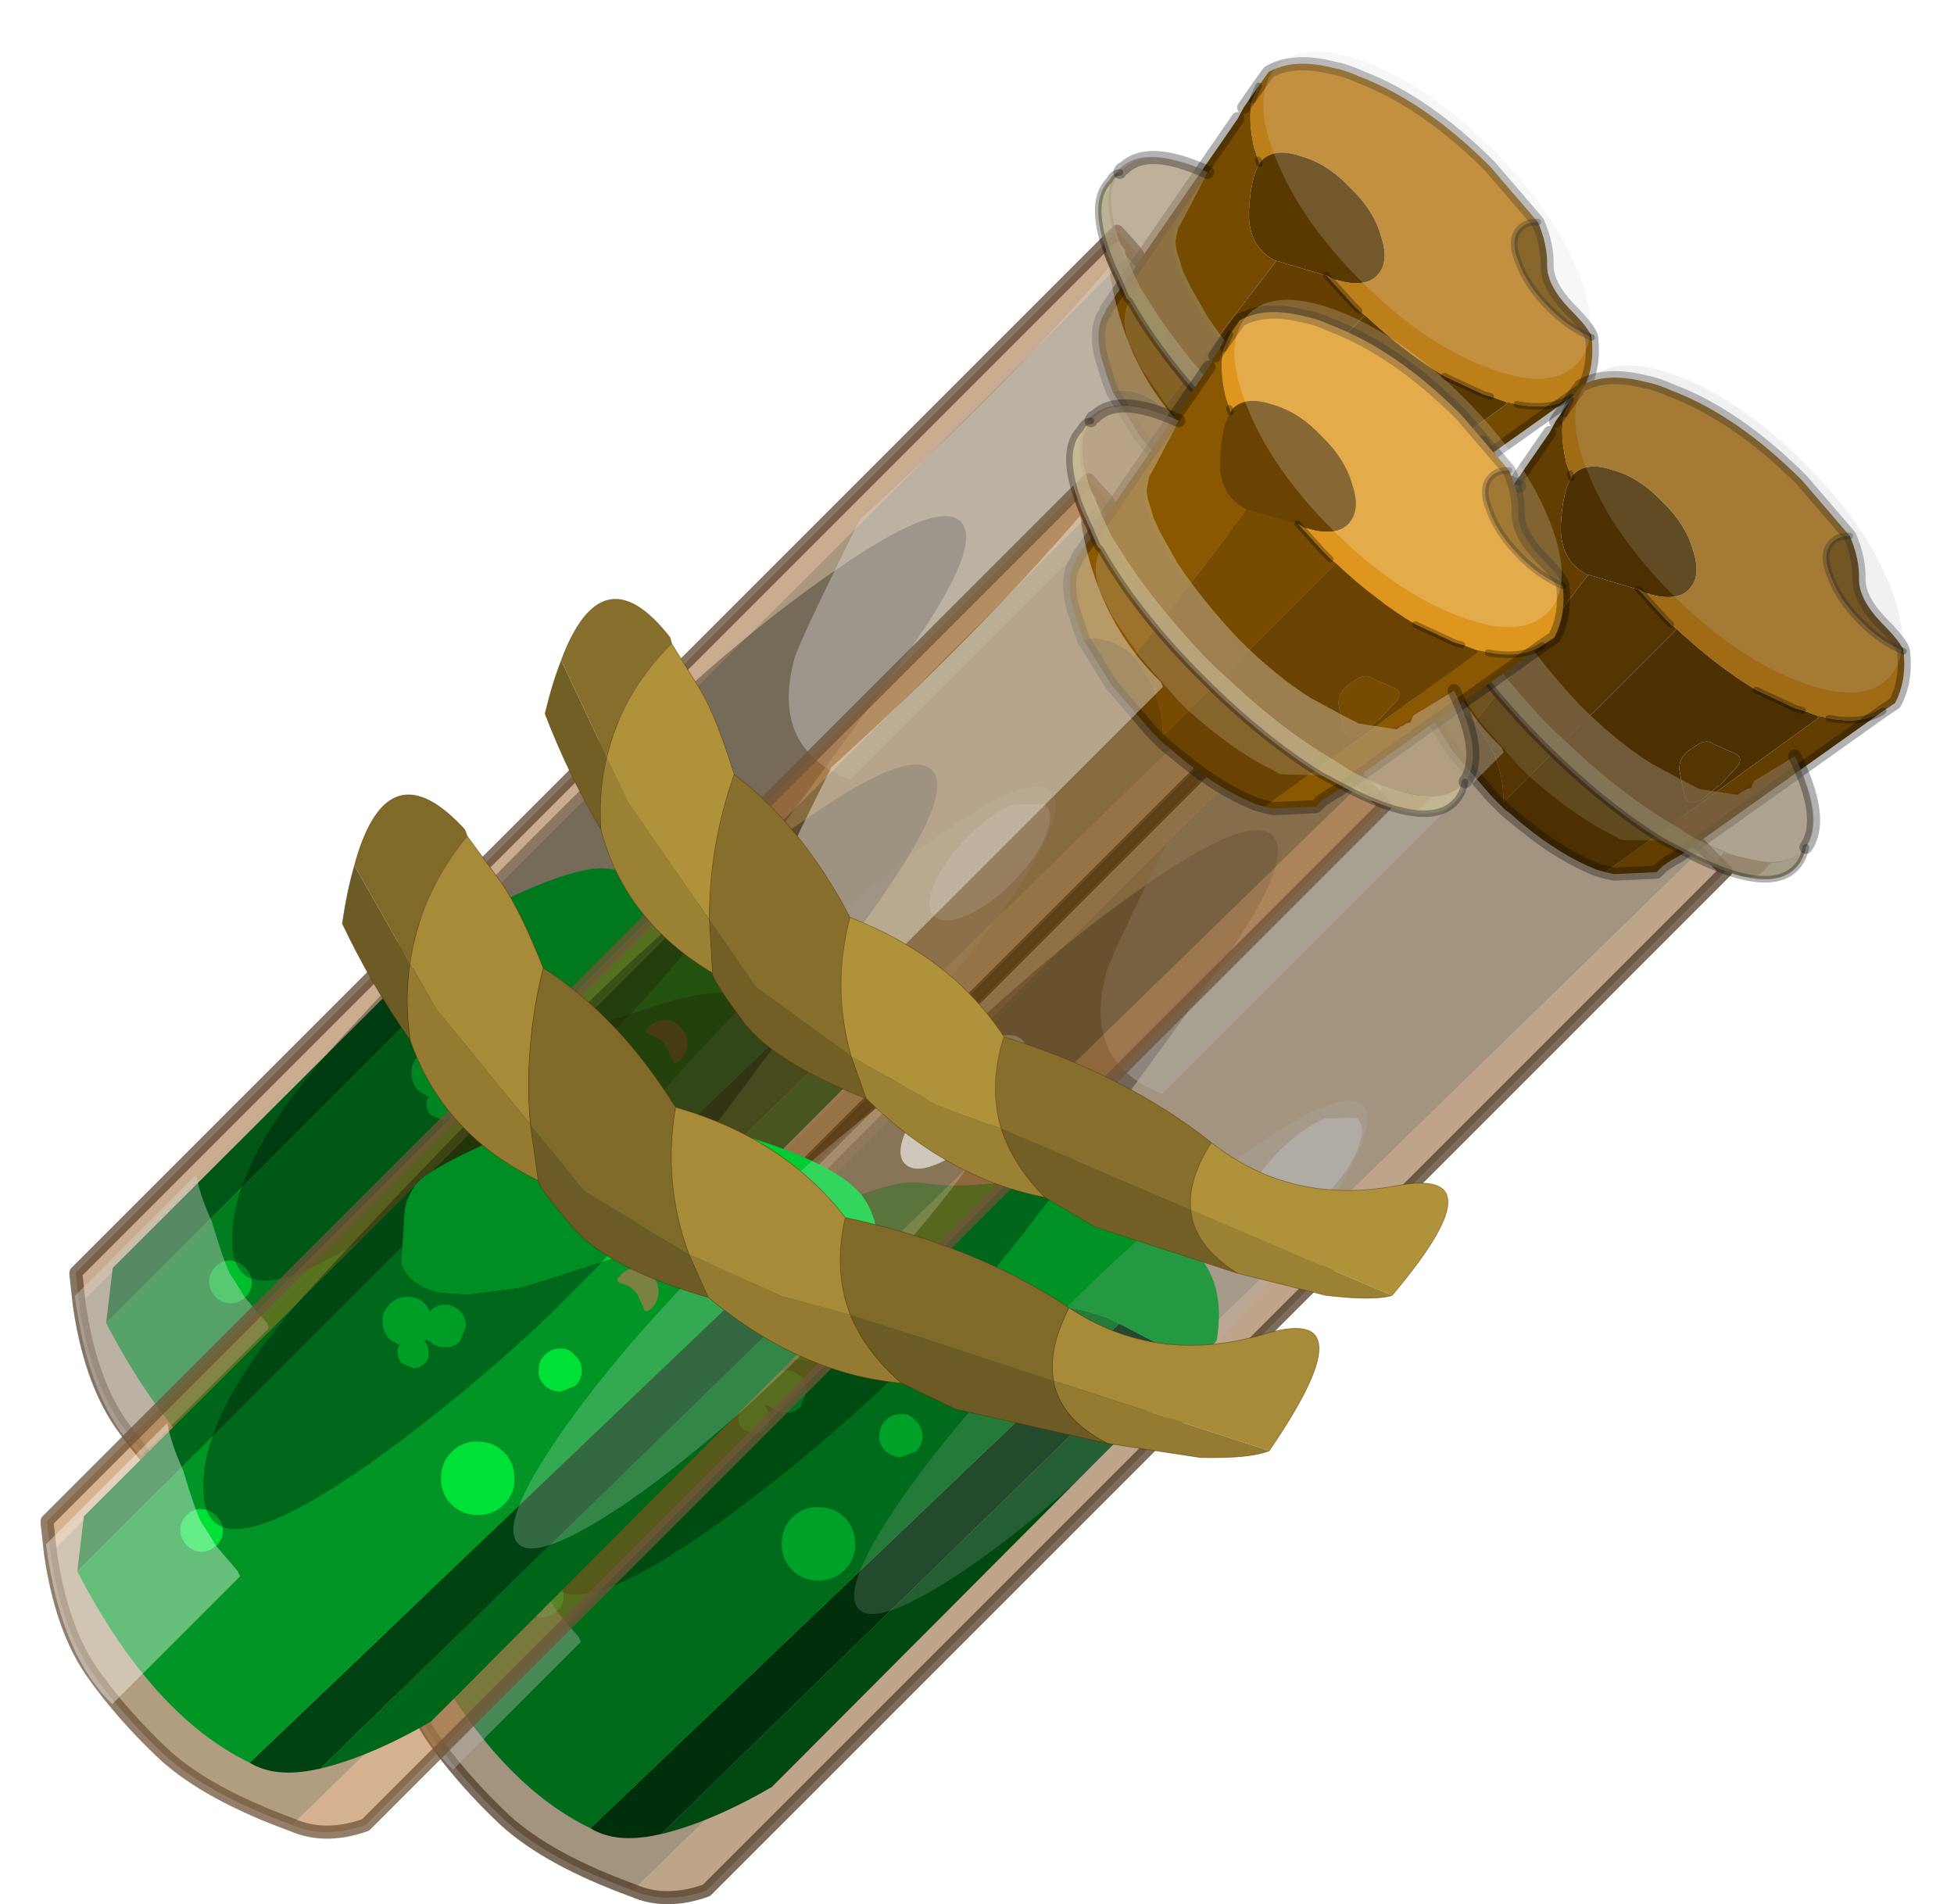
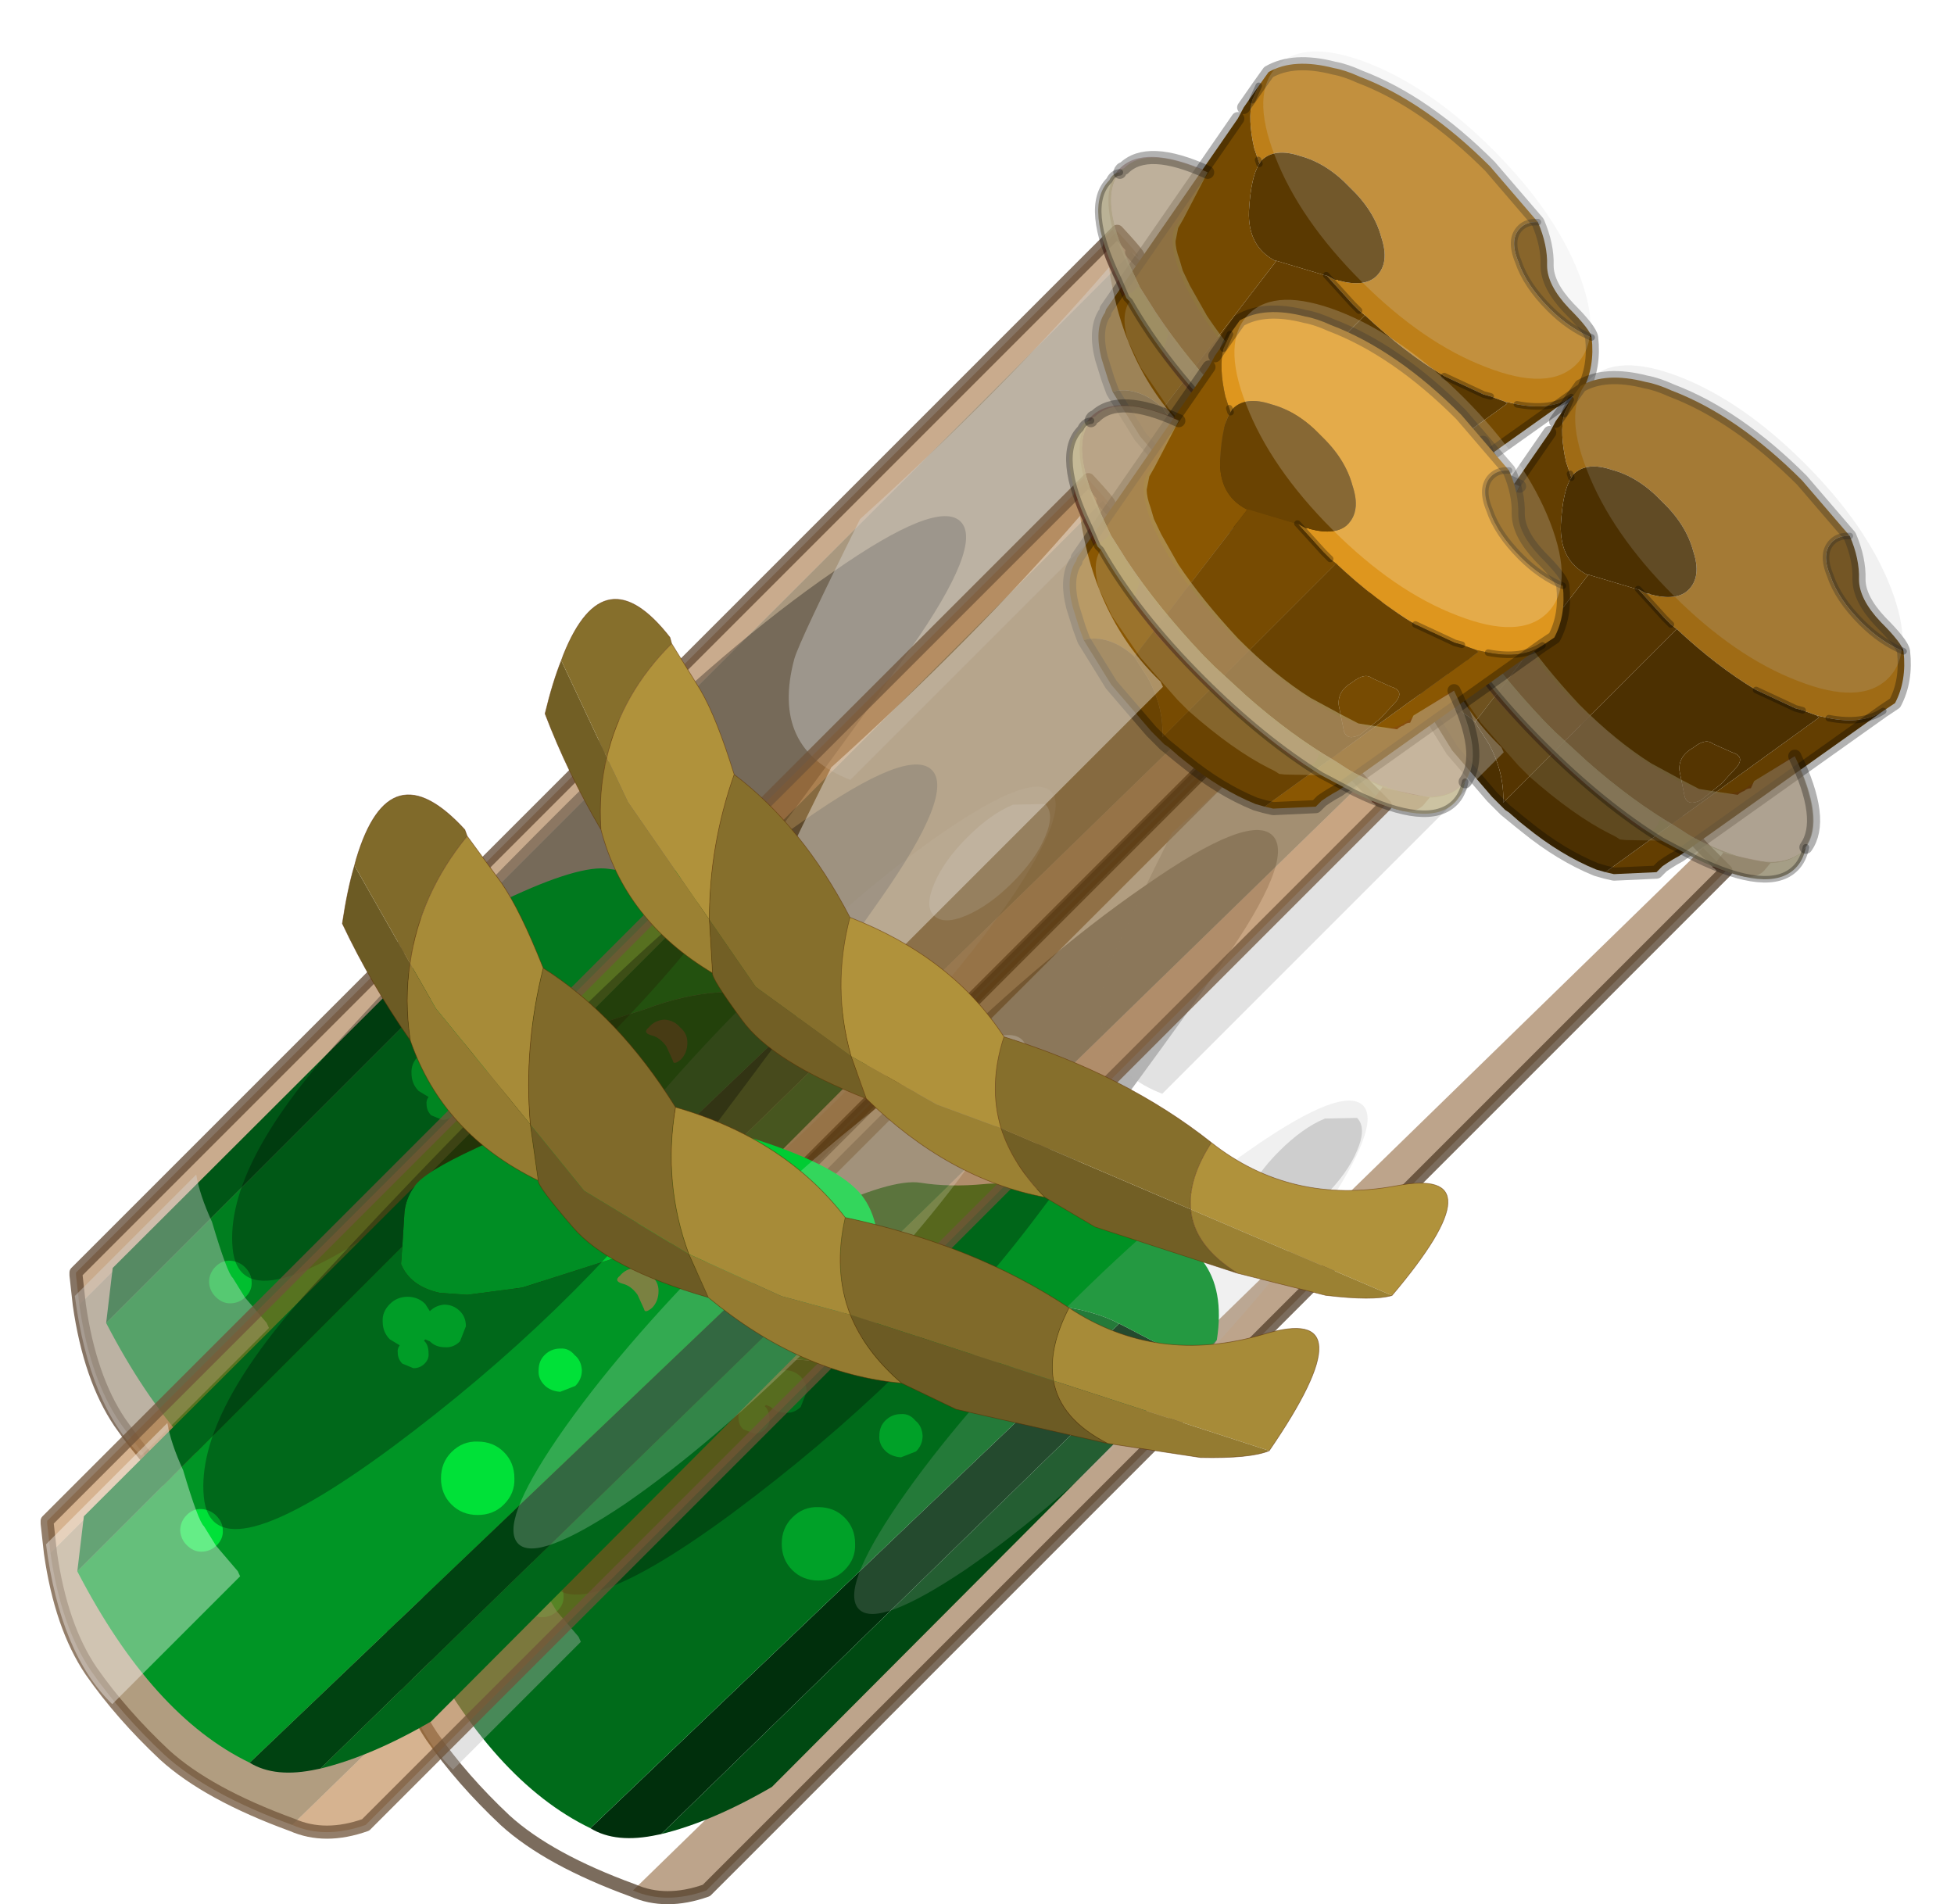
<svg xmlns="http://www.w3.org/2000/svg" xmlns:xlink="http://www.w3.org/1999/xlink" width="149.1px" height="145.3px">
  <g transform="matrix(1, 0, 0, 1, -186.7, -109.15)">
    <use xlink:href="#object-0" width="123.1" height="121.35" transform="matrix(1, 0, 0, 1, 188.9, 109.15)" />
    <use xlink:href="#object-7" width="123.1" height="121.35" transform="matrix(1, 0, 0, 1, 212.7, 133.1)" />
    <use xlink:href="#object-14" width="123.1" height="121.35" transform="matrix(1, 0, 0, 1, 186.7, 128.1)" />
    <use xlink:href="#object-21" width="81.1" height="32.85" transform="matrix(0.902, 0.333, -0.345, 0.934, 231.6, 153.95)" />
    <use xlink:href="#object-23" width="81.1" height="32.85" transform="matrix(0.962, 0.258, -0.275, 1.025, 215.4, 169.05)" />
  </g>
  <defs>
    <g transform="matrix(1, 0, 0, 1, 0, 0)" id="object-0">
      <use xlink:href="#object-1" width="116.75" height="117" transform="matrix(1, 0, 0, 1, 3.05, 4.35)" />
      <use xlink:href="#object-2" width="43.25" height="21.65" transform="matrix(0.527, 0.527, -0.464, 0.464, 100.3, 0)" filter="url(#filter-object-2)" style="mix-blend-mode: hard-light" />
      <use xlink:href="#object-4" width="107" height="104.8" transform="matrix(1, 0, 0, 1, 5.9, 11.5)" />
      <use xlink:href="#object-5" width="14" height="116.35" transform="matrix(0.707, 0.707, -0.707, 0.707, 82.2, 20.2)" filter="url(#filter-object-5)" style="mix-blend-mode: overlay" />
    </g>
    <g transform="matrix(1, 0, 0, 1, -3.05, -4.35)" id="object-1">
      <path fill-rule="evenodd" fill="#93591c" fill-opacity="0.502" stroke="none" d="M83.05 17.65Q85.55 20.35 84.15 19.25L3.85 99.55L3.6 97.3L3.6 97.1L83.05 17.65M103.95 40.75L105.7 42.5L27.9 120.3Q24.8 121.4 22.3 120.3L103.95 40.75" />
      <path fill-rule="evenodd" fill="#553301" fill-opacity="0.502" stroke="none" d="M84.15 19.25L103.95 40.75L22.3 120.3Q15.85 117.95 12.55 114.95Q9.25 111.85 6.95 108.55Q4.65 105.15 3.85 99.55L84.15 19.25" />
      <path fill="none" stroke="#5f4731" stroke-opacity="0.753" stroke-width="1" stroke-linecap="round" stroke-linejoin="round" d="M83.05 17.65Q85.55 20.35 84.15 19.25L103.95 40.75L105.7 42.5L27.9 120.3Q24.8 121.4 22.3 120.3Q15.85 117.95 12.55 114.95Q9.25 111.85 6.95 108.55Q4.65 105.15 3.85 99.55L3.6 97.3L3.6 97.1L83.05 17.65" />
      <path fill-rule="evenodd" fill="#bd7f19" stroke="none" d="M118.6 29.7L117.7 30.3Q116.15 31.35 113.55 30.85L112.9 30.7L112.65 30.65L111.55 30.25L111 30.1L108 28.7Q105 26.9 101.95 24.05L101.5 23.7L101 23.2L99.05 21.05L99 21L99.65 21.35L99.75 21.35L99.85 21.35L99.9 21.4Q101.95 21.95 102.85 21.05Q103.85 20.05 103.2 18.1Q102.65 16.05 100.8 14.3Q99.05 12.45 97 11.9Q95.05 11.25 94.05 12.25L93.9 12.5L93.8 12.2L93.5 11.3Q93 9.1 93.35 7.65L93.85 6.55L94.6 5.5Q96.5 4.4 99.6 5.2Q100.45 5.35 101.55 5.85Q106.55 7.75 111.5 12.7L115.15 16.95Q114.3 16.9 113.8 17.4Q112.95 18.25 113.65 19.95Q114.25 21.75 116.05 23.55Q117.55 25.05 119.25 25.75Q119.5 28 118.6 29.7" />
      <path fill-rule="evenodd" fill="#754a01" stroke="none" d="M117.7 30.3L102.15 41.35L101.7 41.6Q101.2 41.9 100.85 42.15L100.4 42.6L97.15 42.75L96.5 42.6L112.8 30.8L112.65 30.65L112.9 30.7L113.55 30.85Q116.15 31.35 117.7 30.3M82.7 29.9L82.35 28.95L81.85 27.35Q81.3 25.2 82.05 23.95L82.1 23.9L82.2 23.6L92.25 9.05L92.7 8.2L93.85 6.55L93.35 7.65Q93 9.1 93.5 11.3L93.8 12.2L93.9 12.5Q93.25 13.45 93.1 16.1Q93 18.8 95.1 19.9L95.2 19.9L86.55 31.15L86.5 31.1Q85.5 30.2 84.4 29.9Q83.45 29.65 82.7 29.9M115.15 16.95Q115.9 18.7 115.85 20.25Q115.85 21.75 117.5 23.5Q119.15 25.15 119.25 25.75Q117.55 25.05 116.05 23.55Q114.25 21.75 113.65 19.95Q112.95 18.25 113.8 17.4Q114.3 16.9 115.15 16.95" />
      <path fill-rule="evenodd" fill="#5a3901" stroke="none" d="M96.5 42.6L95.8 42.4Q93.1 41.3 90.45 39.15L89.95 38.75L89.15 38.05L88.85 37.85L88.5 37.5L88.05 37.05L87.85 36.85L84.8 33.3L82.7 29.9Q83.45 29.65 84.4 29.9Q85.5 30.2 86.5 31.1L86.55 31.15L87.6 32.8Q88.8 35 88.7 37.3L101.95 24.05Q105 26.9 108 28.7L111 30.1L111.55 30.25L112.65 30.65L112.8 30.8L96.5 42.6M99.05 21.05L95.2 19.9L95.1 19.9Q93 18.8 93.1 16.1Q93.25 13.45 93.9 12.5L94.05 12.25Q95.05 11.25 97 11.9Q99.05 12.45 100.8 14.3Q102.65 16.05 103.2 18.1Q103.85 20.05 102.85 21.05Q101.95 21.95 99.9 21.4L99.85 21.35L99.75 21.35L99.65 21.35L99 21L99.05 21.05M106.15 33.45L104.7 32.8Q104.15 32.35 103.2 33.1Q102.05 33.75 102.15 34.85L102.55 36.85Q102.8 37.6 103.8 37.1L105.35 35.85L106.55 34.55Q107.15 33.75 106.15 33.45" />
      <path fill-rule="evenodd" fill="#653f01" stroke="none" d="M99.05 21.05L101 23.2L101.5 23.7L101.95 24.05L88.7 37.3Q88.8 35 87.6 32.8L86.55 31.15L95.2 19.9L99.05 21.05M106.15 33.45Q107.15 33.75 106.55 34.55L105.35 35.85L103.8 37.1Q102.8 37.6 102.55 36.85L102.15 34.85Q102.05 33.75 103.2 33.1Q104.15 32.35 104.7 32.8L106.15 33.45" />
      <path fill="none" stroke="#000000" stroke-opacity="0.302" stroke-width="1" stroke-linecap="round" stroke-linejoin="round" d="M118.6 29.7L117.7 30.3L102.15 41.35L101.7 41.6Q101.2 41.9 100.85 42.15L100.4 42.6L97.15 42.75L96.5 42.6L95.8 42.4Q93.1 41.3 90.45 39.15L89.95 38.75L88.85 37.85L88.5 37.5L88.05 37.05L87.85 36.85L84.8 33.3L82.7 29.9L82.35 28.95L81.85 27.35Q81.3 25.2 82.05 23.95L82.1 23.9M82.2 23.6L92.25 9.05M92.7 8.2L93.85 6.55L94.6 5.5Q96.5 4.4 99.6 5.2Q100.45 5.35 101.55 5.85Q106.55 7.75 111.5 12.7L115.15 16.95Q115.9 18.7 115.85 20.25Q115.85 21.75 117.5 23.5Q119.15 25.15 119.25 25.75Q119.5 28 118.6 29.7" />
      <path fill="none" stroke="#000000" stroke-opacity="0.302" stroke-width="0.5" stroke-linecap="round" stroke-linejoin="round" d="M119.25 25.75Q117.55 25.05 116.05 23.55Q114.25 21.75 113.65 19.95Q112.95 18.25 113.8 17.4Q114.3 16.9 115.15 16.95M101.5 23.7L101 23.2L99.05 21.05L99 21M111.55 30.25L111 30.1L108 28.7M93.85 6.55L93.35 7.65M93.8 12.2L93.9 12.5M117.7 30.3Q116.15 31.35 113.55 30.85" />
    </g>
    <g transform="matrix(1, 0, 0, 1, 0, 0)" id="object-2">
      <use xlink:href="#object-3" width="43.25" height="21.65" transform="matrix(1, 0, 0, 1, 0, 0)" />
    </g>
    <g transform="matrix(1, 0, 0, 1, 0, 0)" id="object-3">
      <path fill-rule="evenodd" fill="#d9d9d9" fill-opacity="0.196" stroke="none" d="M36.9 3.15Q43.25 6.35 43.25 10.8Q43.25 15.3 36.9 18.45Q30.6 21.65 21.65 21.65Q12.7 21.65 6.35 18.45Q0 15.3 0 10.8Q0 6.35 6.35 3.15Q12.7 0 21.65 0Q30.6 0 36.9 3.15" />
    </g>
    <filter id="filter-object-2" filterUnits="userSpaceOnUse">
      <feConvolveMatrix in="SourceGraphic" result="filter1" id="filter1" order="7 7" divisor="49" kernelMatrix="1 1 1 1 1 1 1 1 1 1 1 1 1 1 1 1 1 1 1 1 1 1 1 1 1 1 1 1 1 1 1 1 1 1 1 1 1 1 1 1 1 1 1 1 1 1 1 1 1" />
    </filter>
    <g transform="matrix(1, 0, 0, 1, -5.9, -11.5)" id="object-4">
      <path fill-rule="evenodd" fill="#6d301f" fill-opacity="0.502" stroke="none" d="M109.1 41.9L108.6 42.5Q108 43.1 106.9 42.9L104.65 42.25L105.5 41.1L105.7 41.2L109.1 41.9M100.65 38.55Q100.2 40.2 98.6 38.9L94.95 35.95L94.55 35.65L91.75 33.15L88.25 29.55L86.55 27.25Q86.35 26.95 86.7 26.3L86.95 25.45Q89.25 28.65 92.45 31.85L95.65 34.75Q98.15 36.95 100.65 38.55M84.65 21.85Q84.05 22.55 83.45 22.55L82.2 19.8Q81.7 18.5 82.25 17.95L82.7 17.5L83.95 20.45L84.6 21.7L84.65 21.85" />
      <path fill-rule="evenodd" fill="#6d3120" fill-opacity="0.302" stroke="none" d="M105.5 41.1L103.85 40.35L100.7 38.6L100.65 38.55Q98.15 36.95 95.65 34.75L92.45 31.85Q89.25 28.65 86.95 25.45L86.65 25.05L84.65 21.85L84.6 21.7L83.95 20.45L82.7 17.5Q81.85 14.25 83.25 12.85Q85.1 11 89.85 13.05L88.1 16.5L87.9 16.7L87.45 17.35Q86.85 18.85 88.3 21.9Q90.2 25.7 94.25 29.75L97.8 32.9Q99.95 34.55 102.05 35.65Q105.5 37.2 107 36.3L107.2 36.2Q109 34.9 110.9 33.7Q113.45 39.05 111.45 41.05Q110.7 41.8 109.3 41.9L109.1 41.9L105.7 41.2L105.5 41.1" />
      <path fill-rule="evenodd" fill="#a99f7c" fill-opacity="0.502" stroke="none" d="M89.95 13.15L88.1 16.7L87.7 17.4L87.5 18.4Q87.5 19 87.8 19.8L88.05 20.65L88.6 21.8L89.9 24.1Q91.7 26.8 94.5 29.8Q97.3 32.6 100 34.3L102.4 35.6L103.65 36.25L104.6 36.4L106.6 36.7Q106.8 36.5 107.1 36.4Q107.3 36.2 107.6 36.2L107.85 35.65L110.95 33.75Q113.3 38.6 111.8 40.7L111.6 40.9Q109.55 42.95 104.05 40.35Q103.3 40 102.75 39.65L101.9 39.1Q98.55 37.15 95.15 34.15L92.7 31.9L91.85 31.05Q88.35 27.35 86 23.8L84.8 21.9L84.45 21.15L84.1 20.4L83.2 18.3Q81.95 14.75 83.25 13.15Q83.35 12.85 83.55 12.85Q85.35 11.05 89.95 13.15" />
      <path fill-rule="evenodd" fill="#a99f7c" fill-opacity="0.8" stroke="none" d="M111.8 40.7Q111.6 41.7 111 42.3Q109 44.3 103.35 41.55L100.8 40.2Q96.35 37.45 91.75 32.85Q86.75 27.85 84 23L83.75 22.75L83.15 21.35Q80.45 15.75 82.45 13.75Q82.7 13.2 83.25 13.15Q81.95 14.75 83.2 18.3L84.1 20.4L84.45 21.15L84.8 21.9L86 23.8Q88.35 27.35 91.85 31.05L92.7 31.9L95.15 34.15Q98.55 37.15 101.9 39.1L102.75 39.65Q103.3 40 104.05 40.35Q109.55 42.95 111.6 40.9L111.8 40.7" />
      <path fill-rule="evenodd" fill="#a69a79" fill-opacity="0.302" stroke="none" d="M100.8 40.2L98.05 40.15L97.6 40.1Q97.25 39.85 96.9 39.7Q94.1 38.3 90.7 35.3L90.4 35L90 34.6L89.85 34.45L87 31.2L84.85 28.05L84.5 27.3L83.85 25.95Q83.3 24 84 23Q86.75 27.85 91.75 32.85Q96.35 37.45 100.8 40.2" />
      <path fill="none" stroke="#000000" stroke-opacity="0.302" stroke-width="1" stroke-linecap="round" stroke-linejoin="round" d="M110.95 33.75Q113.3 38.6 111.8 40.7M83.25 13.15Q83.35 12.85 83.55 12.85Q85.35 11.05 89.95 13.15" />
      <path fill="none" stroke="#000000" stroke-opacity="0.302" stroke-width="0.5" stroke-linecap="round" stroke-linejoin="round" d="M111.8 40.7Q111.6 41.7 111 42.3Q109 44.3 103.35 41.55L100.8 40.2Q96.35 37.45 91.75 32.85Q86.75 27.85 84 23L83.75 22.75L83.15 21.35Q80.45 15.75 82.45 13.75Q82.7 13.2 83.25 13.15" />
      <path fill-rule="evenodd" fill="#00380e" stroke="none" d="M59.35 77.05L59.4 77L59.4 77.05L59.35 77.05M59.4 77.05L59.9 77.3L62.1 78.45L62.75 78.7L24.45 116L24.2 116.05Q21 116.75 19.05 115.55L59.4 77.05" />
      <path fill-rule="evenodd" fill="#00ad2b" stroke="none" d="M59.4 77.05L59.4 77L59.35 77.05L59.2 76.95Q58.4 76.55 57.55 76.3Q52.9 74.8 47.05 77L39.85 79.3L35.65 79.85L33.55 79.7Q31.3 79.2 30.6 77.5L30.7 76.15L30.85 73.75Q30.9 72.55 31.65 71.55Q32.35 70.5 36.35 68.65Q42.05 65.95 44.25 66.3Q46.45 66.65 49.1 66.4Q51.7 66.1 57.85 68.05Q64 70.05 65.75 72.25Q67.45 74.45 66.85 78.3L66.7 78.45L66.3 78.85L62.8 78.7L62.45 78.6L62.1 78.45L59.9 77.3L59.4 77.05" />
      <path fill-rule="evenodd" fill="#007e1f" stroke="none" d="M59.35 77.05L59.4 77.05L19.05 115.55Q11.6 111.95 5.9 100.95L30.7 76.15L30.6 77.5Q31.3 79.2 33.55 79.7L35.65 79.85L39.85 79.3L47.05 77Q52.9 74.8 57.55 76.3Q58.4 76.55 59.2 76.95L59.35 77.05" />
      <path fill-rule="evenodd" fill="#005616" stroke="none" d="M62.8 78.7L66.3 78.85L66.7 78.45L66.85 78.3L66.7 78.5L66.5 78.7L32.9 112.4Q28.35 115.05 24.45 116L62.75 78.7L62.8 78.7M31.65 71.55Q30.9 72.55 30.85 73.75L30.7 76.15L5.9 100.95L6.4 96.75L31.65 71.55" />
      <path fill-rule="evenodd" fill="#676d37" stroke="none" d="M50.25 79.55Q50.25 80.35 49.75 80.85Q49.2 81.3 49.15 80.95L48.65 79.85Q48.15 79.15 47.5 79Q46.8 78.8 47.3 78.4Q47.75 77.85 48.5 77.8Q49.25 77.85 49.7 78.4Q50.25 78.85 50.25 79.55" />
      <path fill-rule="evenodd" fill="#00bf2f" stroke="none" d="M41.55 86.75Q41.05 86.25 41.1 85.6Q41.1 84.9 41.55 84.45Q42.05 83.95 42.75 83.95Q43.4 83.9 43.85 84.45Q44.35 84.85 44.4 85.6Q44.4 86.3 43.9 86.8L42.75 87.25Q42 87.2 41.55 86.75M31.1 80Q31.9 80 32.45 80.55L32.8 81.1Q33.25 80.65 33.9 80.6Q34.6 80.6 35.1 81.1Q35.55 81.55 35.55 82.25L35.1 83.4Q34.6 83.9 33.95 83.85Q33.25 83.85 32.8 83.4L32.45 83.25L32.35 83.35L32.4 83.4Q32.7 83.7 32.7 84.3Q32.75 84.75 32.4 85.1Q32.05 85.45 31.55 85.45L30.7 85.1Q30.35 84.75 30.35 84.25Q30.3 84 30.5 83.7L29.75 83.25Q29.2 82.7 29.2 81.9Q29.15 81.15 29.75 80.55Q30.3 80 31.1 80M13.75 97.85Q13.75 97.15 14.25 96.65Q14.75 96.15 15.4 96.2Q16.05 96.25 16.5 96.7Q17 97.2 17 97.8Q17.05 98.45 16.55 98.95Q16.05 99.45 15.35 99.45Q14.75 99.45 14.25 98.95Q13.8 98.5 13.75 97.85" />
      <path fill-rule="evenodd" fill="#000000" fill-opacity="0.302" stroke="none" d="M71.1 39.8Q72.85 41.55 67.25 49.55Q61.75 57.45 52.65 69.45Q43.55 81.35 29.9 91.5Q16.15 101.65 15.55 95.25Q14.95 88.75 24.4 78.6Q33.8 68.4 43.6 58.8Q53.35 49.15 61.35 43.65Q69.35 38.05 71.1 39.8" />
      <path fill-rule="evenodd" fill="#00bf2f" stroke="none" d="M36.45 96.65Q35.25 96.65 34.45 95.85Q33.65 95.05 33.65 93.85Q33.65 92.65 34.45 91.85Q35.3 91 36.45 91.05Q37.65 91.05 38.45 91.85Q39.25 92.65 39.25 93.85Q39.3 95 38.45 95.85Q37.65 96.65 36.45 96.65" />
      <path fill-rule="evenodd" fill="#d9d9d9" fill-opacity="0.2" stroke="none" d="M74.95 68.55Q70.35 75.25 62.4 83.2Q54.45 91.15 47.7 95.8Q41 100.3 39.55 98.85Q38.05 97.35 42.6 90.7Q47.25 83.95 55.2 76Q63.15 68.05 69.85 63.45Q76.5 58.9 78 60.4Q79.45 61.85 74.95 68.55" />
      <path fill-rule="evenodd" fill="#d9d9d9" fill-opacity="0.6" stroke="none" d="M75.05 67.35Q73.3 69.1 71.55 69.85Q69.8 70.6 69.05 69.85Q68.35 69.15 69.1 67.4Q69.85 65.65 71.6 63.9Q73.4 62.1 75.1 61.4L77.55 61.35Q78.3 62.1 77.55 63.85Q76.85 65.55 75.05 67.35" />
    </g>
    <g transform="matrix(1, 0, 0, 1, -0.7, -9.95)" id="object-5">
      <use xlink:href="#object-6" width="14" height="116.35" transform="matrix(1, 0, 0, 1, 0.7, 9.95)" />
    </g>
    <g transform="matrix(1, 0, 0, 1, -0.7, -9.95)" id="object-6">
      <path fill-rule="evenodd" fill="#d9d9d9" fill-opacity="0.396" stroke="none" d="M1.15 36.95Q1.9 22.2 1 9.95Q7.4 14.7 14.3 14.55L14.7 14.7L14.7 51.55Q8.7 54.2 5.15 48.05Q4.45 46.8 1.15 36.95M12.5 112.35L12.9 112.5L12.9 126.3Q7.4 126.4 0.7 121.25L0.7 108.15Q1.95 109.05 4.1 109.85Q7.7 111.8 8.25 111.75L9.95 112.15L12.5 112.35" />
    </g>
    <filter id="filter-object-5" filterUnits="userSpaceOnUse">
      <feConvolveMatrix in="SourceGraphic" result="filter1" id="filter1" order="7 7" divisor="49" kernelMatrix="1 1 1 1 1 1 1 1 1 1 1 1 1 1 1 1 1 1 1 1 1 1 1 1 1 1 1 1 1 1 1 1 1 1 1 1 1 1 1 1 1 1 1 1 1 1 1 1 1" />
    </filter>
    <g transform="matrix(1, 0, 0, 1, 0, 0)" id="object-7">
      <use xlink:href="#object-8" width="116.75" height="117" transform="matrix(1, 0, 0, 1, 3.05, 4.35)" />
      <use xlink:href="#object-9" width="43.25" height="21.65" transform="matrix(0.527, 0.527, -0.464, 0.464, 100.3, 0)" filter="url(#filter-object-9)" style="mix-blend-mode: hard-light" />
      <use xlink:href="#object-11" width="107" height="104.8" transform="matrix(1, 0, 0, 1, 5.9, 11.5)" />
      <use xlink:href="#object-12" width="14" height="116.35" transform="matrix(0.707, 0.707, -0.707, 0.707, 82.2, 20.2)" filter="url(#filter-object-12)" style="mix-blend-mode: overlay" />
    </g>
    <g transform="matrix(1, 0, 0, 1, -3.05, -4.35)" id="object-8">
      <path fill-rule="evenodd" fill="#7c4b18" fill-opacity="0.502" stroke="none" d="M83.05 17.65Q85.55 20.35 84.15 19.25L3.85 99.55L3.6 97.3L3.6 97.1L83.05 17.65M103.95 40.75L105.7 42.5L27.9 120.3Q24.8 121.4 22.3 120.3L103.95 40.75" />
-       <path fill-rule="evenodd" fill="#472b01" fill-opacity="0.502" stroke="none" d="M84.15 19.25L103.95 40.75L22.3 120.3Q15.85 117.95 12.55 114.95Q9.25 111.85 6.95 108.55Q4.65 105.15 3.85 99.55L84.15 19.25" />
      <path fill="none" stroke="#503c29" stroke-opacity="0.753" stroke-width="1" stroke-linecap="round" stroke-linejoin="round" d="M83.05 17.65Q85.55 20.35 84.15 19.25L103.95 40.75L105.7 42.5L27.9 120.3Q24.8 121.4 22.3 120.3Q15.85 117.95 12.55 114.95Q9.25 111.85 6.95 108.55Q4.65 105.15 3.85 99.55L3.6 97.3L3.6 97.1L83.05 17.65" />
      <path fill-rule="evenodd" fill="#9f6b15" stroke="none" d="M118.6 29.7L117.7 30.3Q116.15 31.35 113.55 30.85L112.9 30.7L112.65 30.65L111.55 30.25L111 30.1L108 28.7Q105 26.9 101.95 24.05L101.5 23.7L101 23.2L99.05 21.05L99 21L99.65 21.35L99.75 21.35L99.85 21.35L99.9 21.4Q101.95 21.95 102.85 21.05Q103.85 20.05 103.2 18.1Q102.65 16.05 100.8 14.3Q99.05 12.45 97 11.9Q95.05 11.25 94.05 12.25L93.9 12.5L93.8 12.2L93.5 11.3Q93 9.1 93.35 7.65L93.85 6.55L94.6 5.5Q96.5 4.4 99.6 5.2Q100.45 5.35 101.55 5.85Q106.55 7.75 111.5 12.7L115.15 16.95Q114.3 16.9 113.8 17.4Q112.95 18.25 113.65 19.95Q114.25 21.75 116.05 23.55Q117.55 25.05 119.25 25.75Q119.5 28 118.6 29.7" />
      <path fill-rule="evenodd" fill="#633e01" stroke="none" d="M117.7 30.3L102.15 41.35L101.7 41.6Q101.2 41.9 100.85 42.15L100.4 42.6L97.15 42.75L96.5 42.6L112.8 30.8L112.65 30.65L112.9 30.7L113.55 30.85Q116.15 31.35 117.7 30.3M82.7 29.9L82.35 28.95L81.85 27.35Q81.3 25.2 82.05 23.95L82.1 23.9L82.2 23.6L92.25 9.05L92.7 8.2L93.85 6.55L93.35 7.65Q93 9.1 93.5 11.3L93.8 12.2L93.9 12.5Q93.25 13.45 93.1 16.1Q93 18.8 95.1 19.9L95.2 19.9L86.55 31.15L86.5 31.1Q85.5 30.2 84.4 29.9Q83.45 29.65 82.7 29.9M115.15 16.95Q115.9 18.7 115.85 20.25Q115.85 21.75 117.5 23.5Q119.15 25.15 119.25 25.75Q117.55 25.05 116.05 23.55Q114.25 21.75 113.65 19.95Q112.95 18.25 113.8 17.4Q114.3 16.9 115.15 16.95" />
      <path fill-rule="evenodd" fill="#4c3001" stroke="none" d="M96.5 42.6L95.8 42.4Q93.1 41.3 90.45 39.15L89.95 38.75L89.15 38.05L88.85 37.85L88.5 37.5L88.05 37.05L87.85 36.85L84.8 33.3L82.7 29.9Q83.45 29.65 84.4 29.9Q85.5 30.2 86.5 31.1L86.55 31.15L87.6 32.8Q88.8 35 88.7 37.3L101.95 24.05Q105 26.9 108 28.7L111 30.1L111.55 30.25L112.65 30.65L112.8 30.8L96.5 42.6M99.05 21.05L95.2 19.9L95.1 19.9Q93 18.8 93.1 16.1Q93.25 13.45 93.9 12.5L94.05 12.25Q95.05 11.25 97 11.9Q99.05 12.45 100.8 14.3Q102.65 16.05 103.2 18.1Q103.85 20.05 102.85 21.05Q101.95 21.95 99.9 21.4L99.85 21.35L99.75 21.35L99.65 21.35L99 21L99.05 21.05M106.15 33.45L104.7 32.8Q104.15 32.35 103.2 33.1Q102.05 33.75 102.15 34.85L102.55 36.85Q102.8 37.6 103.8 37.1L105.35 35.85L106.55 34.55Q107.15 33.75 106.15 33.45" />
      <path fill-rule="evenodd" fill="#553501" stroke="none" d="M99.05 21.05L101 23.2L101.5 23.7L101.95 24.05L88.7 37.3Q88.8 35 87.6 32.8L86.55 31.15L95.2 19.9L99.05 21.05M106.15 33.45Q107.15 33.75 106.55 34.55L105.35 35.85L103.8 37.1Q102.8 37.6 102.55 36.85L102.15 34.85Q102.05 33.75 103.2 33.1Q104.15 32.35 104.7 32.8L106.15 33.45" />
      <path fill="none" stroke="#000000" stroke-opacity="0.302" stroke-width="1" stroke-linecap="round" stroke-linejoin="round" d="M118.6 29.7L117.7 30.3L102.15 41.35L101.7 41.6Q101.2 41.9 100.85 42.15L100.4 42.6L97.15 42.75L96.5 42.6L95.8 42.4Q93.1 41.3 90.45 39.15L89.95 38.75L88.85 37.85L88.5 37.5L88.05 37.05L87.85 36.85L84.8 33.3L82.7 29.9L82.35 28.95L81.85 27.35Q81.3 25.2 82.05 23.95L82.1 23.9M82.2 23.6L92.25 9.05M92.7 8.2L93.85 6.55L94.6 5.5Q96.5 4.4 99.6 5.2Q100.45 5.35 101.55 5.85Q106.55 7.75 111.5 12.7L115.15 16.95Q115.9 18.7 115.85 20.25Q115.85 21.75 117.5 23.5Q119.15 25.15 119.25 25.75Q119.5 28 118.6 29.7" />
      <path fill="none" stroke="#000000" stroke-opacity="0.302" stroke-width="0.5" stroke-linecap="round" stroke-linejoin="round" d="M119.25 25.75Q117.55 25.05 116.05 23.55Q114.25 21.75 113.65 19.95Q112.95 18.25 113.8 17.4Q114.3 16.9 115.15 16.95M101.5 23.7L101 23.2L99.05 21.05L99 21M111.55 30.25L111 30.1L108 28.7M93.85 6.55L93.35 7.65M93.8 12.2L93.9 12.5M117.7 30.3Q116.15 31.35 113.55 30.85" />
    </g>
    <g transform="matrix(1, 0, 0, 1, 0, 0)" id="object-9">
      <use xlink:href="#object-10" width="43.25" height="21.65" transform="matrix(1, 0, 0, 1, 0, 0)" />
    </g>
    <g transform="matrix(1, 0, 0, 1, 0, 0)" id="object-10">
      <path fill-rule="evenodd" fill="#b7b7b7" fill-opacity="0.196" stroke="none" d="M36.9 3.15Q43.25 6.35 43.25 10.8Q43.25 15.3 36.9 18.45Q30.6 21.65 21.65 21.65Q12.7 21.65 6.35 18.45Q0 15.3 0 10.8Q0 6.35 6.35 3.15Q12.7 0 21.65 0Q30.6 0 36.9 3.15" />
    </g>
    <filter id="filter-object-9" filterUnits="userSpaceOnUse">
      <feConvolveMatrix in="SourceGraphic" result="filter1" id="filter1" order="7 7" divisor="49" kernelMatrix="1 1 1 1 1 1 1 1 1 1 1 1 1 1 1 1 1 1 1 1 1 1 1 1 1 1 1 1 1 1 1 1 1 1 1 1 1 1 1 1 1 1 1 1 1 1 1 1 1" />
    </filter>
    <g transform="matrix(1, 0, 0, 1, -5.9, -11.5)" id="object-11">
      <path fill-rule="evenodd" fill="#5c281a" fill-opacity="0.502" stroke="none" d="M109.1 41.9L108.6 42.5Q108 43.1 106.9 42.9L104.65 42.25L105.5 41.1L105.7 41.2L109.1 41.9M100.65 38.55Q100.2 40.2 98.6 38.9L94.95 35.95L94.55 35.65L91.75 33.15L88.25 29.55L86.55 27.25Q86.35 26.95 86.7 26.3L86.95 25.45Q89.25 28.65 92.45 31.85L95.65 34.75Q98.15 36.95 100.65 38.55M84.65 21.85Q84.05 22.55 83.45 22.55L82.2 19.8Q81.7 18.5 82.25 17.95L82.7 17.5L83.95 20.45L84.6 21.7L84.65 21.85" />
      <path fill-rule="evenodd" fill="#5c291b" fill-opacity="0.302" stroke="none" d="M105.5 41.1L103.85 40.35L100.7 38.6L100.65 38.55Q98.15 36.95 95.65 34.75L92.45 31.85Q89.25 28.65 86.95 25.45L86.65 25.05L84.65 21.85L84.6 21.7L83.95 20.45L82.7 17.5Q81.85 14.25 83.25 12.85Q85.1 11 89.85 13.05L88.1 16.5L87.9 16.7L87.45 17.35Q86.85 18.85 88.3 21.9Q90.2 25.7 94.25 29.75L97.8 32.9Q99.95 34.55 102.05 35.65Q105.5 37.2 107 36.3L107.2 36.2Q109 34.9 110.9 33.7Q113.45 39.05 111.45 41.05Q110.7 41.8 109.3 41.9L109.1 41.9L105.7 41.2L105.5 41.1" />
      <path fill-rule="evenodd" fill="#8f8668" fill-opacity="0.502" stroke="none" d="M89.95 13.15L88.1 16.7L87.7 17.4L87.5 18.4Q87.5 19 87.8 19.8L88.05 20.65L88.6 21.8L89.9 24.1Q91.7 26.8 94.5 29.8Q97.3 32.6 100 34.3L102.4 35.6L103.65 36.25L104.6 36.4L106.6 36.7Q106.8 36.5 107.1 36.4Q107.3 36.2 107.6 36.2L107.85 35.65L110.95 33.75Q113.3 38.6 111.8 40.7L111.6 40.9Q109.55 42.95 104.05 40.35Q103.3 40 102.75 39.65L101.9 39.1Q98.55 37.15 95.15 34.15L92.7 31.9L91.85 31.05Q88.35 27.35 86 23.8L84.8 21.9L84.45 21.15L84.1 20.4L83.2 18.3Q81.95 14.75 83.25 13.15Q83.35 12.85 83.55 12.85Q85.35 11.05 89.95 13.15" />
      <path fill-rule="evenodd" fill="#8f8668" fill-opacity="0.8" stroke="none" d="M111.8 40.7Q111.6 41.7 111 42.3Q109 44.3 103.35 41.55L100.8 40.2Q96.35 37.45 91.75 32.85Q86.75 27.85 84 23L83.75 22.75L83.15 21.35Q80.45 15.75 82.45 13.75Q82.7 13.2 83.25 13.15Q81.95 14.75 83.2 18.3L84.1 20.4L84.45 21.15L84.8 21.9L86 23.8Q88.35 27.35 91.85 31.05L92.7 31.9L95.15 34.15Q98.55 37.15 101.9 39.1L102.75 39.65Q103.3 40 104.05 40.35Q109.55 42.95 111.6 40.9L111.8 40.7" />
      <path fill-rule="evenodd" fill="#8c8266" fill-opacity="0.302" stroke="none" d="M100.8 40.2L98.05 40.15L97.6 40.1Q97.25 39.85 96.9 39.7Q94.1 38.3 90.7 35.3L90.4 35L90 34.6L89.85 34.45L87 31.2L84.85 28.05L84.5 27.3L83.85 25.95Q83.3 24 84 23Q86.75 27.85 91.75 32.85Q96.35 37.45 100.8 40.2" />
      <path fill="none" stroke="#000000" stroke-opacity="0.302" stroke-width="1" stroke-linecap="round" stroke-linejoin="round" d="M110.95 33.75Q113.3 38.6 111.8 40.7M83.25 13.15Q83.35 12.85 83.55 12.85Q85.35 11.05 89.95 13.15" />
      <path fill="none" stroke="#000000" stroke-opacity="0.302" stroke-width="0.5" stroke-linecap="round" stroke-linejoin="round" d="M111.8 40.7Q111.6 41.7 111 42.3Q109 44.3 103.35 41.55L100.8 40.2Q96.35 37.45 91.75 32.85Q86.75 27.85 84 23L83.75 22.75L83.15 21.35Q80.45 15.75 82.45 13.75Q82.7 13.2 83.25 13.15" />
      <path fill-rule="evenodd" fill="#002f0c" stroke="none" d="M59.35 77.05L59.4 77L59.4 77.05L59.35 77.05M59.4 77.05L59.9 77.3L62.1 78.45L62.75 78.7L24.45 116L24.2 116.05Q21 116.75 19.05 115.55L59.4 77.05" />
      <path fill-rule="evenodd" fill="#009224" stroke="none" d="M59.4 77.05L59.4 77L59.35 77.05L59.2 76.95Q58.4 76.55 57.55 76.3Q52.9 74.8 47.05 77L39.85 79.3L35.65 79.85L33.55 79.7Q31.3 79.2 30.6 77.5L30.7 76.15L30.85 73.75Q30.9 72.55 31.65 71.55Q32.35 70.5 36.35 68.65Q42.05 65.95 44.25 66.3Q46.45 66.65 49.1 66.4Q51.7 66.1 57.85 68.05Q64 70.05 65.75 72.25Q67.45 74.45 66.85 78.3L66.7 78.45L66.3 78.85L62.8 78.7L62.45 78.6L62.1 78.45L59.9 77.3L59.4 77.05" />
      <path fill-rule="evenodd" fill="#006b1a" stroke="none" d="M59.35 77.05L59.4 77.05L19.05 115.55Q11.6 111.95 5.9 100.95L30.7 76.15L30.6 77.5Q31.3 79.2 33.55 79.7L35.65 79.85L39.85 79.3L47.05 77Q52.9 74.8 57.55 76.3Q58.4 76.55 59.2 76.95L59.35 77.05" />
      <path fill-rule="evenodd" fill="#004912" stroke="none" d="M62.8 78.7L66.3 78.85L66.7 78.45L66.85 78.3L66.7 78.5L66.5 78.7L32.9 112.4Q28.35 115.05 24.45 116L62.75 78.7L62.8 78.7M31.65 71.55Q30.9 72.55 30.85 73.75L30.7 76.15L5.9 100.95L6.4 96.75L31.65 71.55" />
      <path fill-rule="evenodd" fill="#575c2e" stroke="none" d="M50.25 79.55Q50.25 80.35 49.75 80.85Q49.2 81.3 49.15 80.95L48.65 79.85Q48.15 79.15 47.5 79Q46.8 78.8 47.3 78.4Q47.75 77.85 48.5 77.8Q49.25 77.85 49.7 78.4Q50.25 78.85 50.25 79.55" />
      <path fill-rule="evenodd" fill="#00a128" stroke="none" d="M41.55 86.75Q41.05 86.25 41.1 85.6Q41.1 84.9 41.55 84.45Q42.05 83.95 42.75 83.95Q43.4 83.9 43.85 84.45Q44.35 84.85 44.4 85.6Q44.4 86.3 43.9 86.8L42.75 87.25Q42 87.2 41.55 86.75M31.1 80Q31.9 80 32.45 80.55L32.8 81.1Q33.25 80.65 33.9 80.6Q34.6 80.6 35.1 81.1Q35.55 81.55 35.55 82.25L35.1 83.4Q34.6 83.9 33.95 83.85Q33.25 83.85 32.8 83.4L32.45 83.25L32.35 83.35L32.4 83.4Q32.7 83.7 32.7 84.3Q32.75 84.75 32.4 85.1Q32.05 85.45 31.55 85.45L30.7 85.1Q30.35 84.75 30.35 84.25Q30.3 84 30.5 83.7L29.75 83.25Q29.2 82.7 29.2 81.9Q29.15 81.15 29.75 80.55Q30.3 80 31.1 80M13.75 97.85Q13.75 97.15 14.25 96.65Q14.75 96.15 15.4 96.2Q16.05 96.25 16.5 96.7Q17 97.2 17 97.8Q17.05 98.45 16.55 98.95Q16.05 99.45 15.35 99.45Q14.75 99.45 14.25 98.95Q13.8 98.5 13.75 97.85" />
      <path fill-rule="evenodd" fill="#000000" fill-opacity="0.302" stroke="none" d="M71.1 39.8Q72.85 41.55 67.25 49.55Q61.75 57.45 52.65 69.45Q43.55 81.35 29.9 91.5Q16.15 101.65 15.55 95.25Q14.95 88.75 24.4 78.6Q33.8 68.4 43.6 58.8Q53.35 49.15 61.35 43.65Q69.35 38.05 71.1 39.8" />
      <path fill-rule="evenodd" fill="#00a128" stroke="none" d="M36.45 96.65Q35.25 96.65 34.45 95.85Q33.65 95.05 33.65 93.85Q33.65 92.65 34.45 91.85Q35.3 91 36.45 91.05Q37.65 91.05 38.45 91.85Q39.25 92.65 39.25 93.85Q39.3 95 38.45 95.85Q37.65 96.65 36.45 96.65" />
      <path fill-rule="evenodd" fill="#b7b7b7" fill-opacity="0.2" stroke="none" d="M74.95 68.55Q70.35 75.25 62.4 83.2Q54.45 91.15 47.7 95.8Q41 100.3 39.55 98.85Q38.05 97.35 42.6 90.7Q47.25 83.95 55.2 76Q63.15 68.05 69.85 63.45Q76.5 58.9 78 60.4Q79.45 61.85 74.95 68.55" />
      <path fill-rule="evenodd" fill="#b7b7b7" fill-opacity="0.6" stroke="none" d="M75.05 67.35Q73.3 69.1 71.55 69.85Q69.8 70.6 69.05 69.85Q68.35 69.15 69.1 67.4Q69.85 65.65 71.6 63.9Q73.4 62.1 75.1 61.4L77.55 61.35Q78.3 62.1 77.55 63.85Q76.85 65.55 75.05 67.35" />
    </g>
    <g transform="matrix(1, 0, 0, 1, -0.7, -9.95)" id="object-12">
      <use xlink:href="#object-13" width="14" height="116.35" transform="matrix(1, 0, 0, 1, 0.7, 9.95)" />
    </g>
    <g transform="matrix(1, 0, 0, 1, -0.7, -9.95)" id="object-13">
      <path fill-rule="evenodd" fill="#b7b7b7" fill-opacity="0.396" stroke="none" d="M1.15 36.95Q1.9 22.2 1 9.95Q7.4 14.7 14.3 14.55L14.7 14.7L14.7 51.55Q8.7 54.2 5.15 48.05Q4.45 46.8 1.15 36.95M12.5 112.35L12.9 112.5L12.9 126.3Q7.4 126.4 0.7 121.25L0.7 108.15Q1.95 109.05 4.1 109.85Q7.7 111.8 8.25 111.75L9.95 112.15L12.5 112.35" />
    </g>
    <filter id="filter-object-12" filterUnits="userSpaceOnUse">
      <feConvolveMatrix in="SourceGraphic" result="filter1" id="filter1" order="7 7" divisor="49" kernelMatrix="1 1 1 1 1 1 1 1 1 1 1 1 1 1 1 1 1 1 1 1 1 1 1 1 1 1 1 1 1 1 1 1 1 1 1 1 1 1 1 1 1 1 1 1 1 1 1 1 1" />
    </filter>
    <g transform="matrix(1, 0, 0, 1, 0, 0)" id="object-14">
      <use xlink:href="#object-15" width="116.75" height="117" transform="matrix(1, 0, 0, 1, 3.05, 4.35)" />
      <use xlink:href="#object-16" width="43.25" height="21.65" transform="matrix(0.527, 0.527, -0.464, 0.464, 100.3, 0)" filter="url(#filter-object-16)" style="mix-blend-mode: hard-light" />
      <use xlink:href="#object-18" width="107" height="104.8" transform="matrix(1, 0, 0, 1, 5.9, 11.5)" />
      <use xlink:href="#object-19" width="14" height="116.35" transform="matrix(0.707, 0.707, -0.707, 0.707, 82.2, 20.2)" filter="url(#filter-object-19)" style="mix-blend-mode: overlay" />
    </g>
    <g transform="matrix(1, 0, 0, 1, -3.05, -4.35)" id="object-15">
      <path fill-rule="evenodd" fill="#ad6922" fill-opacity="0.502" stroke="none" d="M83.05 17.65Q85.55 20.35 84.15 19.25L3.85 99.55L3.6 97.3L3.6 97.1L83.05 17.65M103.95 40.75L105.7 42.5L27.9 120.3Q24.8 121.4 22.3 120.3L103.95 40.75" />
      <path fill-rule="evenodd" fill="#643d02" fill-opacity="0.502" stroke="none" d="M84.15 19.25L103.95 40.75L22.3 120.3Q15.85 117.95 12.55 114.95Q9.25 111.85 6.95 108.55Q4.65 105.15 3.85 99.55L84.15 19.25" />
      <path fill="none" stroke="#70543a" stroke-opacity="0.753" stroke-width="1" stroke-linecap="round" stroke-linejoin="round" d="M83.05 17.65Q85.55 20.35 84.15 19.25L103.95 40.75L105.7 42.5L27.9 120.3Q24.8 121.4 22.3 120.3Q15.85 117.95 12.55 114.95Q9.25 111.85 6.95 108.55Q4.65 105.15 3.85 99.55L3.6 97.3L3.6 97.1L83.05 17.65" />
      <path fill-rule="evenodd" fill="#de961e" stroke="none" d="M118.6 29.7L117.7 30.3Q116.15 31.35 113.55 30.85L112.9 30.7L112.65 30.65L111.55 30.25L111 30.1L108 28.7Q105 26.9 101.95 24.05L101.5 23.7L101 23.2L99.05 21.05L99 21L99.65 21.35L99.75 21.35L99.85 21.35L99.9 21.4Q101.95 21.95 102.85 21.05Q103.85 20.05 103.2 18.1Q102.65 16.05 100.8 14.3Q99.05 12.45 97 11.9Q95.05 11.25 94.05 12.25L93.9 12.5L93.8 12.2L93.5 11.3Q93 9.1 93.35 7.65L93.85 6.55L94.6 5.5Q96.5 4.4 99.6 5.2Q100.45 5.35 101.55 5.85Q106.55 7.75 111.5 12.7L115.15 16.95Q114.3 16.9 113.8 17.4Q112.95 18.25 113.65 19.95Q114.25 21.75 116.05 23.55Q117.55 25.05 119.25 25.75Q119.5 28 118.6 29.7" />
      <path fill-rule="evenodd" fill="#8a5702" stroke="none" d="M117.7 30.3L102.15 41.35L101.7 41.6Q101.2 41.9 100.85 42.15L100.4 42.6L97.15 42.75L96.5 42.6L112.8 30.8L112.65 30.65L112.9 30.7L113.55 30.85Q116.15 31.35 117.7 30.3M82.7 29.9L82.35 28.95L81.85 27.35Q81.3 25.2 82.05 23.95L82.1 23.9L82.2 23.6L92.25 9.05L92.7 8.2L93.85 6.55L93.35 7.65Q93 9.1 93.5 11.3L93.8 12.2L93.9 12.5Q93.25 13.45 93.1 16.1Q93 18.8 95.1 19.9L95.2 19.9L86.55 31.15L86.5 31.1Q85.5 30.2 84.4 29.9Q83.45 29.65 82.7 29.9M115.15 16.95Q115.9 18.7 115.85 20.25Q115.85 21.75 117.5 23.5Q119.15 25.15 119.25 25.75Q117.55 25.05 116.05 23.55Q114.25 21.75 113.65 19.95Q112.95 18.25 113.8 17.4Q114.3 16.9 115.15 16.95" />
      <path fill-rule="evenodd" fill="#6a4302" stroke="none" d="M96.5 42.6L95.8 42.4Q93.1 41.3 90.45 39.15L89.95 38.75L89.15 38.05L88.85 37.85L88.5 37.5L88.05 37.05L87.85 36.85L84.8 33.3L82.7 29.9Q83.45 29.65 84.4 29.9Q85.5 30.2 86.5 31.1L86.55 31.15L87.6 32.8Q88.8 35 88.7 37.3L101.95 24.05Q105 26.9 108 28.7L111 30.1L111.55 30.25L112.65 30.65L112.8 30.8L96.5 42.6M99.05 21.05L95.2 19.9L95.1 19.9Q93 18.8 93.1 16.1Q93.25 13.45 93.9 12.5L94.05 12.25Q95.05 11.25 97 11.9Q99.05 12.45 100.8 14.3Q102.65 16.05 103.2 18.1Q103.85 20.05 102.85 21.05Q101.95 21.95 99.9 21.4L99.85 21.35L99.75 21.35L99.65 21.35L99 21L99.05 21.05M106.15 33.45L104.7 32.8Q104.15 32.35 103.2 33.1Q102.05 33.75 102.15 34.85L102.55 36.85Q102.8 37.6 103.8 37.1L105.35 35.85L106.55 34.55Q107.15 33.75 106.15 33.45" />
      <path fill-rule="evenodd" fill="#774b02" stroke="none" d="M99.05 21.05L101 23.2L101.5 23.7L101.95 24.05L88.7 37.3Q88.8 35 87.6 32.8L86.55 31.15L95.2 19.9L99.05 21.05M106.15 33.45Q107.15 33.75 106.55 34.55L105.35 35.85L103.8 37.1Q102.8 37.6 102.55 36.85L102.15 34.85Q102.05 33.75 103.2 33.1Q104.15 32.35 104.7 32.8L106.15 33.45" />
      <path fill="none" stroke="#000000" stroke-opacity="0.302" stroke-width="1" stroke-linecap="round" stroke-linejoin="round" d="M118.6 29.7L117.7 30.3L102.15 41.35L101.7 41.6Q101.2 41.9 100.85 42.15L100.4 42.6L97.15 42.75L96.5 42.6L95.8 42.4Q93.1 41.3 90.45 39.15L89.95 38.75L88.85 37.85L88.5 37.5L88.05 37.05L87.85 36.85L84.8 33.3L82.7 29.9L82.35 28.95L81.85 27.35Q81.3 25.2 82.05 23.95L82.1 23.9M82.2 23.6L92.25 9.05M92.7 8.2L93.85 6.55L94.6 5.5Q96.5 4.4 99.6 5.2Q100.45 5.35 101.55 5.85Q106.55 7.75 111.5 12.7L115.15 16.95Q115.9 18.7 115.85 20.25Q115.85 21.75 117.5 23.5Q119.15 25.15 119.25 25.75Q119.5 28 118.6 29.7" />
      <path fill="none" stroke="#000000" stroke-opacity="0.302" stroke-width="0.5" stroke-linecap="round" stroke-linejoin="round" d="M119.25 25.75Q117.55 25.05 116.05 23.55Q114.25 21.75 113.65 19.95Q112.95 18.25 113.8 17.4Q114.3 16.9 115.15 16.95M101.5 23.7L101 23.2L99.05 21.05L99 21M111.55 30.25L111 30.1L108 28.7M93.85 6.55L93.35 7.65M93.8 12.2L93.9 12.5M117.7 30.3Q116.15 31.35 113.55 30.85" />
    </g>
    <g transform="matrix(1, 0, 0, 1, 0, 0)" id="object-16">
      <use xlink:href="#object-17" width="43.25" height="21.65" transform="matrix(1, 0, 0, 1, 0, 0)" />
    </g>
    <g transform="matrix(1, 0, 0, 1, 0, 0)" id="object-17">
      <path fill-rule="evenodd" fill="#ffffff" fill-opacity="0.196" stroke="none" d="M36.9 3.15Q43.25 6.35 43.25 10.8Q43.25 15.3 36.9 18.45Q30.6 21.65 21.65 21.65Q12.7 21.65 6.35 18.45Q0 15.3 0 10.8Q0 6.35 6.35 3.15Q12.7 0 21.65 0Q30.6 0 36.9 3.15" />
    </g>
    <filter id="filter-object-16" filterUnits="userSpaceOnUse">
      <feConvolveMatrix in="SourceGraphic" result="filter1" id="filter1" order="7 7" divisor="49" kernelMatrix="1 1 1 1 1 1 1 1 1 1 1 1 1 1 1 1 1 1 1 1 1 1 1 1 1 1 1 1 1 1 1 1 1 1 1 1 1 1 1 1 1 1 1 1 1 1 1 1 1" />
    </filter>
    <g transform="matrix(1, 0, 0, 1, -5.9, -11.5)" id="object-18">
      <path fill-rule="evenodd" fill="#813925" fill-opacity="0.502" stroke="none" d="M109.1 41.9L108.6 42.5Q108 43.1 106.9 42.9L104.65 42.25L105.5 41.1L105.7 41.2L109.1 41.9M100.65 38.55Q100.2 40.2 98.6 38.9L94.95 35.95L94.55 35.65L91.75 33.15L88.25 29.55L86.55 27.25Q86.35 26.95 86.7 26.3L86.95 25.45Q89.25 28.65 92.45 31.85L95.65 34.75Q98.15 36.95 100.65 38.55M84.65 21.85Q84.05 22.55 83.45 22.55L82.2 19.8Q81.7 18.5 82.25 17.95L82.7 17.5L83.95 20.45L84.6 21.7L84.65 21.85" />
      <path fill-rule="evenodd" fill="#813a26" fill-opacity="0.302" stroke="none" d="M105.5 41.1L103.85 40.35L100.7 38.6L100.65 38.55Q98.15 36.95 95.65 34.75L92.45 31.85Q89.25 28.65 86.95 25.45L86.65 25.05L84.65 21.85L84.6 21.7L83.95 20.45L82.7 17.5Q81.85 14.25 83.25 12.85Q85.1 11 89.85 13.05L88.1 16.5L87.9 16.7L87.45 17.35Q86.85 18.85 88.3 21.9Q90.2 25.7 94.25 29.75L97.8 32.9Q99.95 34.55 102.05 35.65Q105.5 37.2 107 36.3L107.2 36.2Q109 34.9 110.9 33.7Q113.45 39.05 111.45 41.05Q110.7 41.8 109.3 41.9L109.1 41.9L105.7 41.2L105.5 41.1" />
      <path fill-rule="evenodd" fill="#c7bb92" fill-opacity="0.502" stroke="none" d="M89.95 13.15L88.1 16.7L87.7 17.4L87.5 18.4Q87.5 19 87.8 19.8L88.05 20.65L88.6 21.8L89.9 24.1Q91.7 26.8 94.5 29.8Q97.3 32.6 100 34.3L102.4 35.6L103.65 36.25L104.6 36.4L106.6 36.7Q106.8 36.5 107.1 36.4Q107.3 36.2 107.6 36.2L107.85 35.65L110.95 33.75Q113.3 38.6 111.8 40.7L111.6 40.9Q109.55 42.95 104.05 40.35Q103.3 40 102.75 39.65L101.9 39.1Q98.55 37.15 95.15 34.15L92.7 31.9L91.85 31.05Q88.35 27.35 86 23.8L84.8 21.9L84.45 21.15L84.1 20.4L83.2 18.3Q81.95 14.75 83.25 13.15Q83.35 12.85 83.55 12.85Q85.35 11.05 89.95 13.15" />
      <path fill-rule="evenodd" fill="#c7bb92" fill-opacity="0.8" stroke="none" d="M111.8 40.7Q111.6 41.7 111 42.3Q109 44.3 103.35 41.55L100.8 40.2Q96.35 37.45 91.75 32.85Q86.75 27.85 84 23L83.75 22.75L83.15 21.35Q80.45 15.75 82.45 13.75Q82.7 13.2 83.25 13.15Q81.95 14.75 83.2 18.3L84.1 20.4L84.45 21.15L84.8 21.9L86 23.8Q88.35 27.35 91.85 31.05L92.7 31.9L95.15 34.15Q98.55 37.15 101.9 39.1L102.75 39.65Q103.3 40 104.05 40.35Q109.55 42.95 111.6 40.9L111.8 40.7" />
      <path fill-rule="evenodd" fill="#c4b58f" fill-opacity="0.302" stroke="none" d="M100.8 40.2L98.05 40.15L97.6 40.1Q97.25 39.85 96.9 39.7Q94.1 38.3 90.7 35.3L90.4 35L90 34.6L89.85 34.45L87 31.2L84.85 28.05L84.5 27.3L83.85 25.95Q83.3 24 84 23Q86.75 27.85 91.75 32.85Q96.35 37.45 100.8 40.2" />
      <path fill="none" stroke="#000000" stroke-opacity="0.302" stroke-width="1" stroke-linecap="round" stroke-linejoin="round" d="M110.95 33.75Q113.3 38.6 111.8 40.7M83.25 13.15Q83.35 12.85 83.55 12.85Q85.35 11.05 89.95 13.15" />
      <path fill="none" stroke="#000000" stroke-opacity="0.302" stroke-width="0.5" stroke-linecap="round" stroke-linejoin="round" d="M111.8 40.7Q111.6 41.7 111 42.3Q109 44.3 103.35 41.55L100.8 40.2Q96.35 37.45 91.75 32.85Q86.75 27.85 84 23L83.75 22.75L83.15 21.35Q80.45 15.75 82.45 13.75Q82.7 13.2 83.25 13.15" />
      <path fill-rule="evenodd" fill="#004211" stroke="none" d="M59.35 77.05L59.4 77L59.4 77.05L59.35 77.05M59.4 77.05L59.9 77.3L62.1 78.45L62.75 78.7L24.45 116L24.2 116.05Q21 116.75 19.05 115.55L59.4 77.05" />
      <path fill-rule="evenodd" fill="#00cc33" stroke="none" d="M59.4 77.05L59.4 77L59.35 77.05L59.2 76.95Q58.4 76.55 57.55 76.3Q52.9 74.8 47.05 77L39.85 79.3L35.65 79.85L33.55 79.7Q31.3 79.2 30.6 77.5L30.7 76.15L30.85 73.75Q30.9 72.55 31.65 71.55Q32.35 70.5 36.35 68.65Q42.05 65.95 44.25 66.3Q46.45 66.65 49.1 66.4Q51.7 66.1 57.85 68.05Q64 70.05 65.75 72.25Q67.45 74.45 66.85 78.3L66.7 78.45L66.3 78.85L62.8 78.7L62.45 78.6L62.1 78.45L59.9 77.3L59.4 77.05" />
      <path fill-rule="evenodd" fill="#009525" stroke="none" d="M59.35 77.05L59.4 77.05L19.05 115.55Q11.6 111.95 5.9 100.95L30.7 76.15L30.6 77.5Q31.3 79.2 33.55 79.7L35.65 79.85L39.85 79.3L47.05 77Q52.9 74.8 57.55 76.3Q58.4 76.55 59.2 76.95L59.35 77.05" />
      <path fill-rule="evenodd" fill="#00661a" stroke="none" d="M62.8 78.7L66.3 78.85L66.7 78.45L66.85 78.3L66.7 78.5L66.5 78.7L32.9 112.4Q28.35 115.05 24.45 116L62.75 78.7L62.8 78.7M31.65 71.55Q30.9 72.55 30.85 73.75L30.7 76.15L5.9 100.95L6.4 96.75L31.65 71.55" />
      <path fill-rule="evenodd" fill="#7a8141" stroke="none" d="M50.25 79.55Q50.25 80.35 49.75 80.85Q49.2 81.3 49.15 80.95L48.65 79.85Q48.15 79.15 47.5 79Q46.8 78.8 47.3 78.4Q47.75 77.85 48.5 77.8Q49.25 77.85 49.7 78.4Q50.25 78.85 50.25 79.55" />
      <path fill-rule="evenodd" fill="#00e138" stroke="none" d="M41.55 86.75Q41.05 86.25 41.1 85.6Q41.1 84.9 41.55 84.45Q42.05 83.95 42.75 83.95Q43.4 83.9 43.85 84.45Q44.35 84.85 44.4 85.6Q44.4 86.3 43.9 86.8L42.75 87.25Q42 87.2 41.55 86.75M31.1 80Q31.9 80 32.45 80.55L32.8 81.1Q33.25 80.65 33.9 80.6Q34.6 80.6 35.1 81.1Q35.55 81.55 35.55 82.25L35.1 83.4Q34.6 83.9 33.95 83.85Q33.25 83.85 32.8 83.4L32.45 83.25L32.35 83.35L32.4 83.4Q32.7 83.7 32.7 84.3Q32.75 84.75 32.4 85.1Q32.05 85.45 31.55 85.45L30.7 85.1Q30.35 84.75 30.35 84.25Q30.3 84 30.5 83.7L29.75 83.25Q29.2 82.7 29.2 81.9Q29.15 81.15 29.75 80.55Q30.3 80 31.1 80M13.75 97.85Q13.75 97.15 14.25 96.65Q14.75 96.15 15.4 96.2Q16.05 96.25 16.5 96.7Q17 97.2 17 97.8Q17.05 98.45 16.55 98.95Q16.05 99.45 15.35 99.45Q14.75 99.45 14.25 98.95Q13.8 98.5 13.75 97.85" />
      <path fill-rule="evenodd" fill="#000000" fill-opacity="0.302" stroke="none" d="M71.1 39.8Q72.85 41.55 67.25 49.55Q61.75 57.45 52.65 69.45Q43.55 81.35 29.9 91.5Q16.15 101.65 15.55 95.25Q14.95 88.75 24.4 78.6Q33.8 68.4 43.6 58.8Q53.35 49.15 61.35 43.65Q69.35 38.05 71.1 39.8" />
      <path fill-rule="evenodd" fill="#00e138" stroke="none" d="M36.45 96.65Q35.25 96.65 34.45 95.85Q33.65 95.05 33.65 93.85Q33.65 92.65 34.45 91.85Q35.3 91 36.45 91.05Q37.65 91.05 38.45 91.85Q39.25 92.65 39.25 93.85Q39.3 95 38.45 95.85Q37.65 96.65 36.45 96.65" />
      <path fill-rule="evenodd" fill="#ffffff" fill-opacity="0.2" stroke="none" d="M74.95 68.55Q70.35 75.25 62.4 83.2Q54.45 91.15 47.7 95.8Q41 100.3 39.55 98.85Q38.05 97.35 42.6 90.7Q47.25 83.95 55.2 76Q63.15 68.05 69.85 63.45Q76.5 58.9 78 60.4Q79.45 61.85 74.95 68.55" />
-       <path fill-rule="evenodd" fill="#ffffff" fill-opacity="0.6" stroke="none" d="M75.05 67.35Q73.3 69.1 71.55 69.85Q69.8 70.6 69.05 69.85Q68.35 69.15 69.1 67.4Q69.85 65.65 71.6 63.9Q73.4 62.1 75.1 61.4L77.55 61.35Q78.3 62.1 77.55 63.85Q76.85 65.55 75.05 67.35" />
    </g>
    <g transform="matrix(1, 0, 0, 1, -0.7, -9.95)" id="object-19">
      <use xlink:href="#object-20" width="14" height="116.35" transform="matrix(1, 0, 0, 1, 0.7, 9.95)" />
    </g>
    <g transform="matrix(1, 0, 0, 1, -0.7, -9.95)" id="object-20">
      <path fill-rule="evenodd" fill="#ffffff" fill-opacity="0.396" stroke="none" d="M1.15 36.95Q1.9 22.2 1 9.95Q7.4 14.7 14.3 14.55L14.7 14.7L14.7 51.55Q8.7 54.2 5.15 48.05Q4.45 46.8 1.15 36.95M12.5 112.35L12.9 112.5L12.9 126.3Q7.4 126.4 0.7 121.25L0.7 108.15Q1.95 109.05 4.1 109.85Q7.7 111.8 8.25 111.75L9.95 112.15L12.5 112.35" />
    </g>
    <filter id="filter-object-19" filterUnits="userSpaceOnUse">
      <feConvolveMatrix in="SourceGraphic" result="filter1" id="filter1" order="7 7" divisor="49" kernelMatrix="1 1 1 1 1 1 1 1 1 1 1 1 1 1 1 1 1 1 1 1 1 1 1 1 1 1 1 1 1 1 1 1 1 1 1 1 1 1 1 1 1 1 1 1 1 1 1 1 1" />
    </filter>
    <g transform="matrix(1, 0, 0, 1, -1.1, -0.45)" id="object-21">
      <use xlink:href="#object-22" width="81.1" height="32.85" transform="matrix(1, 0, 0, 1, 1.1, 0.45)" />
    </g>
    <g transform="matrix(1, 0, 0, 1, -1.1, -0.45)" id="object-22">
      <path fill-rule="evenodd" fill="#b0923b" stroke="none" d="M62.75 23.85Q70.4 26.25 77.7 22.05Q85 17.8 80.4 30.05L63.05 29.2Q62 27.1 62.75 23.85M8.85 2.3L12.3 4.9Q14.25 6.45 17.1 10.05Q17.2 15.85 19.25 21.15L9.95 14.85L7.15 12.2Q6.5 7.2 8.85 2.3M29.65 17.25Q38.35 17.4 44.4 21.75Q44.55 25.65 46.7 28.4L41.25 28.4L33.55 27.2Q30.2 22.75 29.65 17.25" />
      <path fill-rule="evenodd" fill="#9b8133" stroke="none" d="M80.4 30.05Q79.15 30.95 75.45 31.8L68.3 32.55Q64.3 31.75 63.05 29.2L80.4 30.05M51.85 32.2Q44.2 33.45 35.85 29.85L33.55 27.2L41.25 28.4L46.7 28.4Q48.55 30.7 51.85 32.2M20.95 24.9Q12.95 23.45 8.7 17.55Q7.45 14.85 7.15 12.2L9.95 14.85L19.25 21.15L20.95 24.9" />
      <path fill-rule="evenodd" fill="#725f25" stroke="none" d="M68.3 32.55L56.4 33L51.85 32.2Q48.55 30.7 46.7 28.4L63.05 29.2Q64.3 31.75 68.3 32.55M35.85 29.85Q27.85 29.7 24.45 27.5Q21 25.3 20.95 24.9L19.25 21.15L24.55 24.75L33.55 27.2L35.85 29.85M8.7 17.55Q4.7 14.4 1.35 10.7Q1.05 8.25 1.1 6.45L7.15 12.2Q7.45 14.85 8.7 17.55" />
      <path fill-rule="evenodd" fill="#866f2c" stroke="none" d="M1.1 6.45L1.1 5.95Q1.35 -2.4 8.55 1.9L8.85 2.3Q6.5 7.2 7.15 12.2L1.1 6.45M17.1 10.05Q23.6 11.95 29.65 17.25Q30.2 22.75 33.55 27.2L24.55 24.75L19.25 21.15Q17.2 15.85 17.1 10.05M44.4 21.75Q54.55 21.25 62.75 23.85Q62 27.1 63.05 29.2L46.7 28.4Q44.55 25.65 44.4 21.75" />
      <path fill="none" stroke="#5e2f00" stroke-opacity="0.541" stroke-width="0.05" stroke-linecap="round" stroke-linejoin="round" d="M62.75 23.85Q70.4 26.25 77.7 22.05Q85 17.8 80.4 30.05Q79.15 30.95 75.45 31.8L68.3 32.55L56.4 33L51.85 32.2Q44.2 33.45 35.85 29.85Q27.85 29.7 24.45 27.5Q21 25.3 20.95 24.9Q12.95 23.45 8.7 17.55Q4.7 14.4 1.35 10.7Q1.05 8.25 1.1 6.45L1.1 5.95Q1.35 -2.4 8.55 1.9L8.85 2.3L12.3 4.9Q14.25 6.45 17.1 10.05Q23.6 11.95 29.65 17.25Q38.35 17.4 44.4 21.75Q54.55 21.25 62.75 23.85Q62 27.1 63.05 29.2Q64.3 31.75 68.3 32.55M46.7 28.4Q44.55 25.65 44.4 21.75M51.85 32.2Q48.55 30.7 46.7 28.4M7.15 12.2Q6.5 7.2 8.85 2.3M19.25 21.15Q17.2 15.85 17.1 10.05M8.7 17.55Q7.45 14.85 7.15 12.2M33.55 27.2Q30.2 22.75 29.65 17.25M35.85 29.85L33.55 27.2M20.95 24.9L19.25 21.15" />
    </g>
    <g transform="matrix(1, 0, 0, 1, -1.1, -0.45)" id="object-23">
      <use xlink:href="#object-24" width="81.1" height="32.85" transform="matrix(1, 0, 0, 1, 1.1, 0.45)" />
    </g>
    <g transform="matrix(1, 0, 0, 1, -1.1, -0.45)" id="object-24">
      <path fill-rule="evenodd" fill="#a78b38" stroke="none" d="M62.75 23.85Q70.4 26.25 77.7 22.05Q85 17.8 80.4 30.05L63.05 29.2Q62 27.1 62.75 23.85M8.85 2.3L12.3 4.9Q14.25 6.45 17.1 10.05Q17.2 15.85 19.25 21.15L9.95 14.85L7.15 12.2Q6.5 7.2 8.85 2.3M29.65 17.25Q38.35 17.4 44.4 21.75Q44.55 25.65 46.7 28.4L41.25 28.4L33.55 27.2Q30.2 22.75 29.65 17.25" />
      <path fill-rule="evenodd" fill="#947b31" stroke="none" d="M80.4 30.05Q79.15 30.95 75.45 31.8L68.3 32.55Q64.3 31.75 63.05 29.2L80.4 30.05M51.85 32.2Q44.2 33.45 35.85 29.85L33.55 27.2L41.25 28.4L46.7 28.4Q48.55 30.7 51.85 32.2M20.95 24.9Q12.95 23.45 8.7 17.55Q7.45 14.85 7.15 12.2L9.95 14.85L19.25 21.15L20.95 24.9" />
      <path fill-rule="evenodd" fill="#6c5b24" stroke="none" d="M68.3 32.55L56.4 33L51.85 32.2Q48.55 30.7 46.7 28.4L63.05 29.2Q64.3 31.75 68.3 32.55M35.85 29.85Q27.85 29.7 24.45 27.5Q21 25.3 20.95 24.9L19.25 21.15L24.55 24.75L33.55 27.2L35.85 29.85M8.7 17.55Q4.7 14.4 1.35 10.7Q1.05 8.25 1.1 6.45L7.15 12.2Q7.45 14.85 8.7 17.55" />
      <path fill-rule="evenodd" fill="#806a2a" stroke="none" d="M1.1 6.45L1.1 5.95Q1.35 -2.4 8.55 1.9L8.85 2.3Q6.5 7.2 7.15 12.2L1.1 6.45M17.1 10.05Q23.6 11.95 29.65 17.25Q30.2 22.75 33.55 27.2L24.55 24.75L19.25 21.15Q17.2 15.85 17.1 10.05M44.4 21.75Q54.55 21.25 62.75 23.85Q62 27.1 63.05 29.2L46.7 28.4Q44.55 25.65 44.4 21.75" />
      <path fill="none" stroke="#592c00" stroke-opacity="0.541" stroke-width="0.05" stroke-linecap="round" stroke-linejoin="round" d="M62.75 23.85Q70.4 26.25 77.7 22.05Q85 17.8 80.4 30.05Q79.15 30.95 75.45 31.8L68.3 32.55L56.4 33L51.85 32.2Q44.2 33.45 35.85 29.85Q27.85 29.7 24.45 27.5Q21 25.3 20.95 24.9Q12.95 23.45 8.7 17.55Q4.7 14.4 1.35 10.7Q1.05 8.25 1.1 6.45L1.1 5.95Q1.35 -2.4 8.55 1.9L8.85 2.3L12.3 4.9Q14.25 6.45 17.1 10.05Q23.6 11.95 29.65 17.25Q38.35 17.4 44.4 21.75Q54.55 21.25 62.75 23.85Q62 27.1 63.05 29.2Q64.3 31.75 68.3 32.55M46.7 28.4Q44.55 25.65 44.4 21.75M51.85 32.2Q48.55 30.7 46.7 28.4M7.15 12.2Q6.5 7.2 8.85 2.3M19.25 21.15Q17.2 15.85 17.1 10.05M8.7 17.55Q7.45 14.85 7.15 12.2M33.55 27.2Q30.2 22.75 29.65 17.25M35.85 29.85L33.55 27.2M20.95 24.9L19.25 21.15" />
    </g>
  </defs>
</svg>